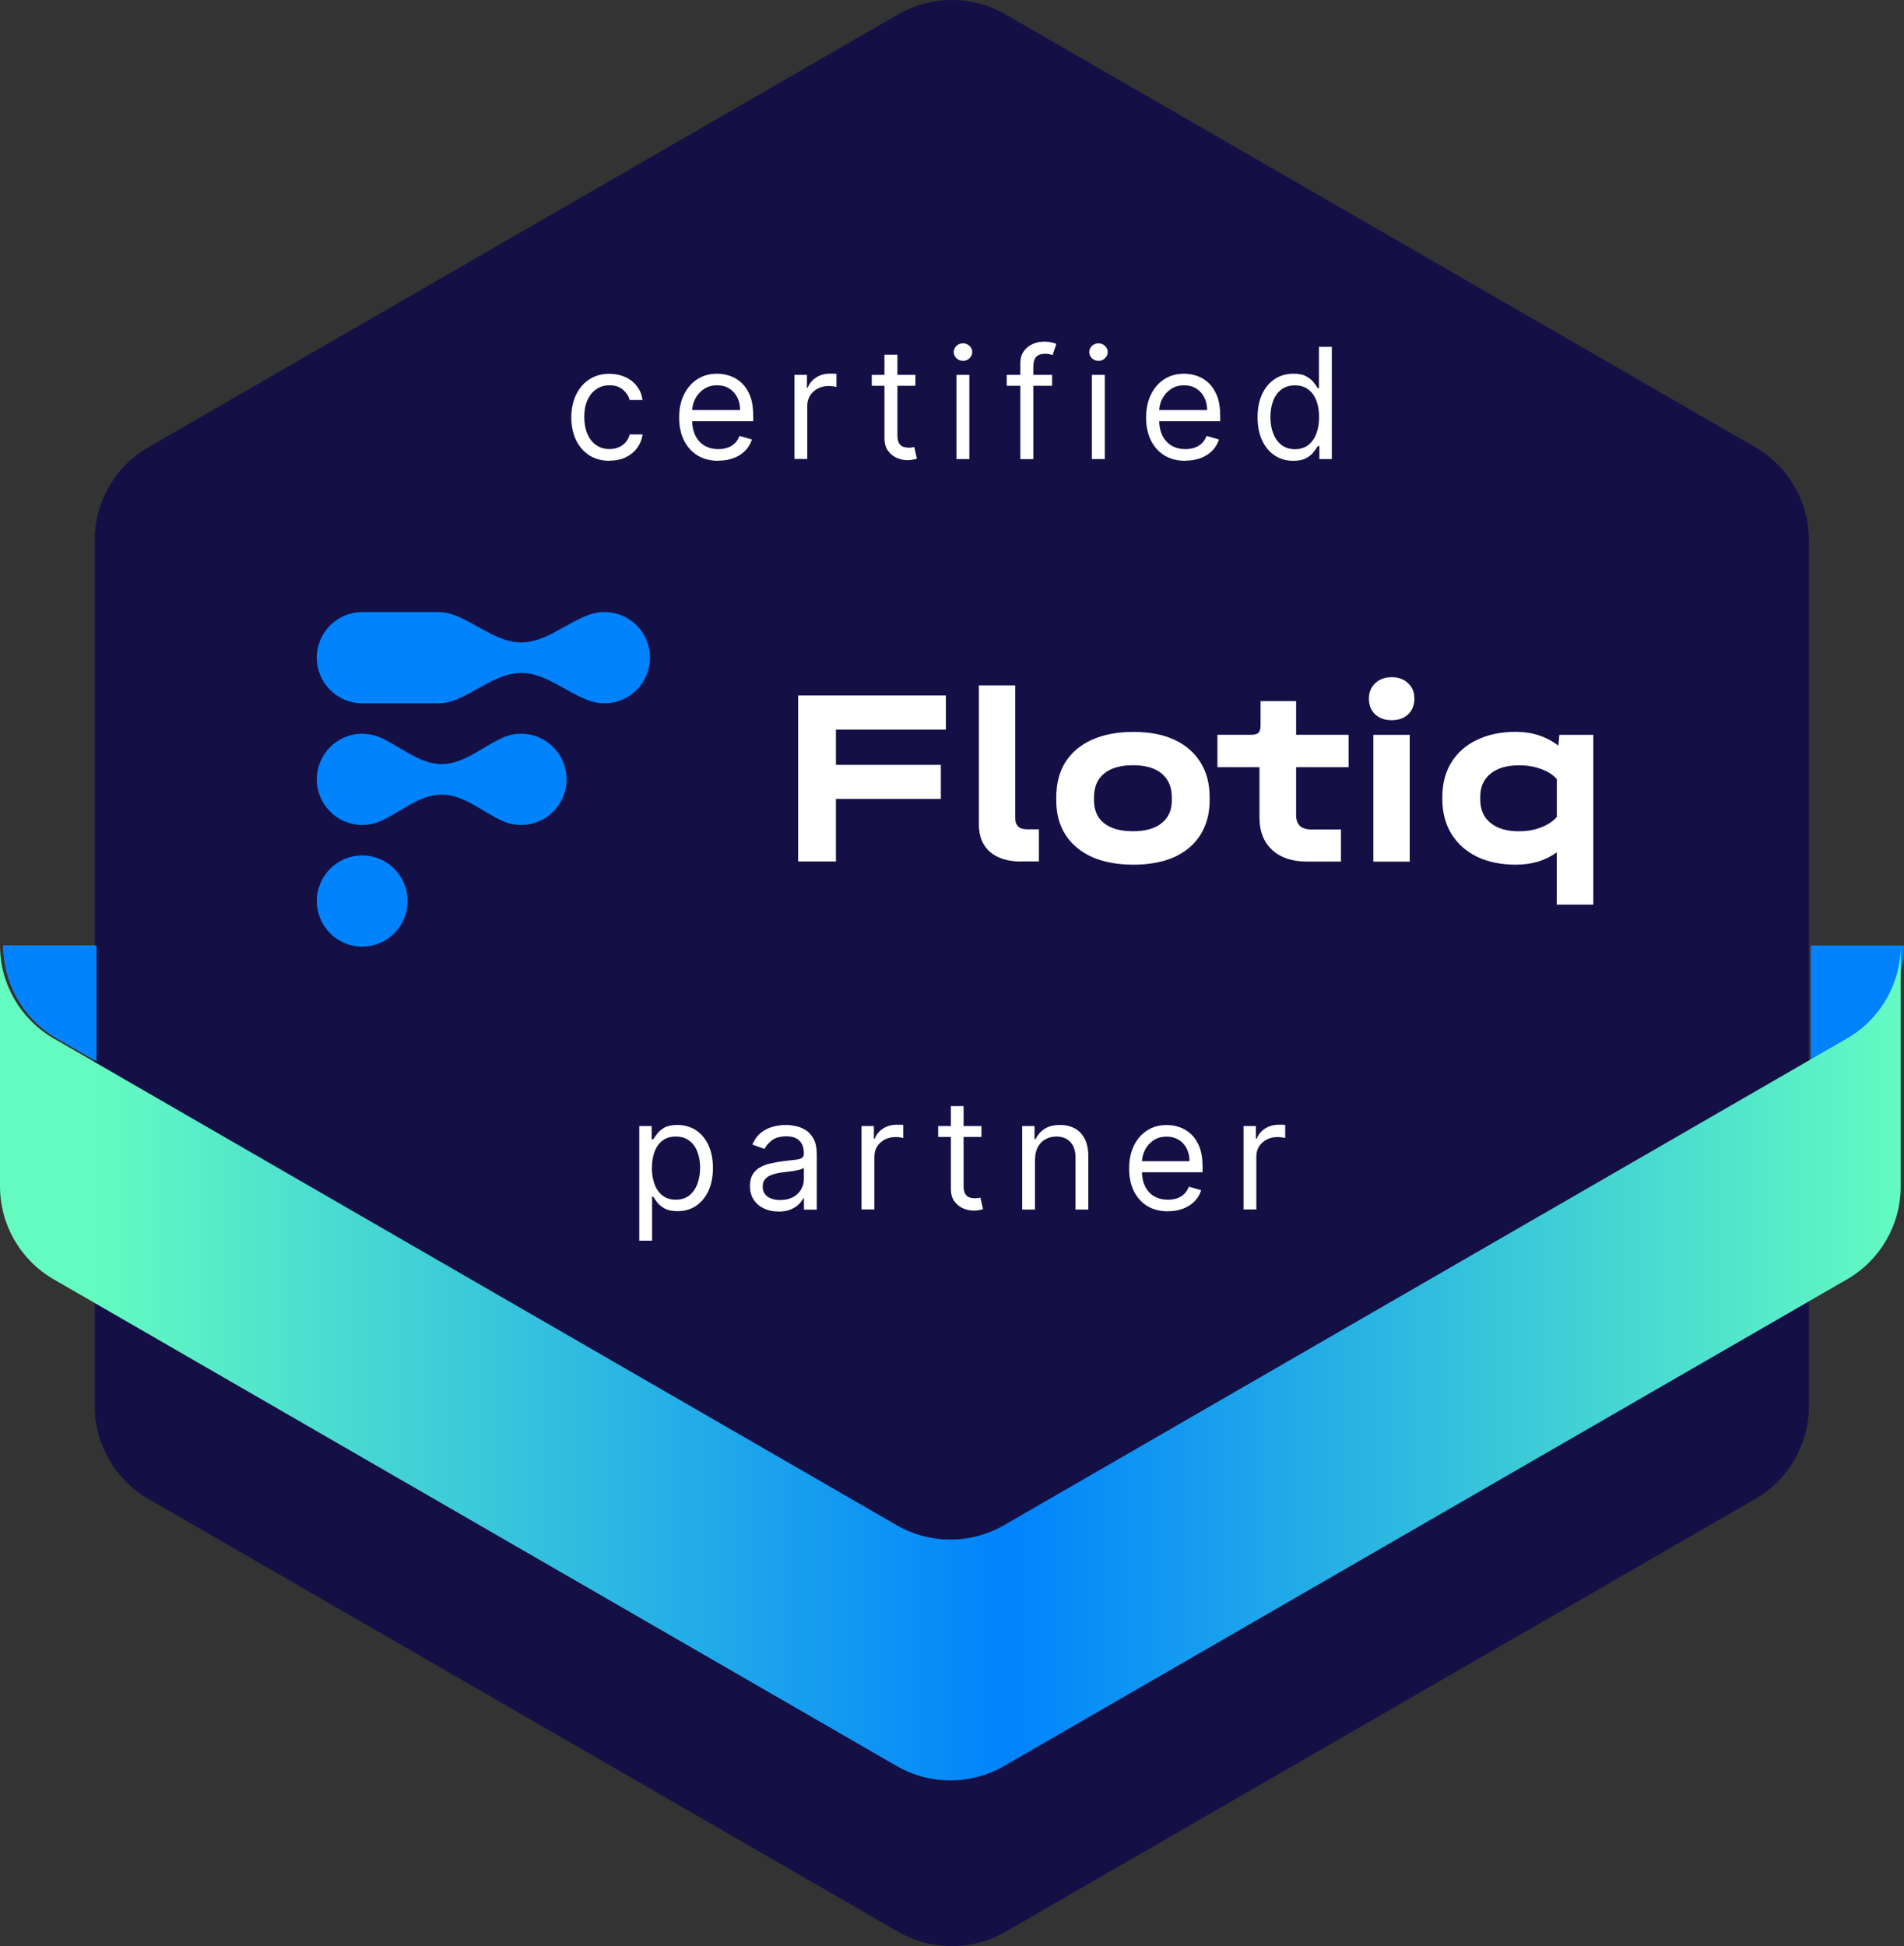
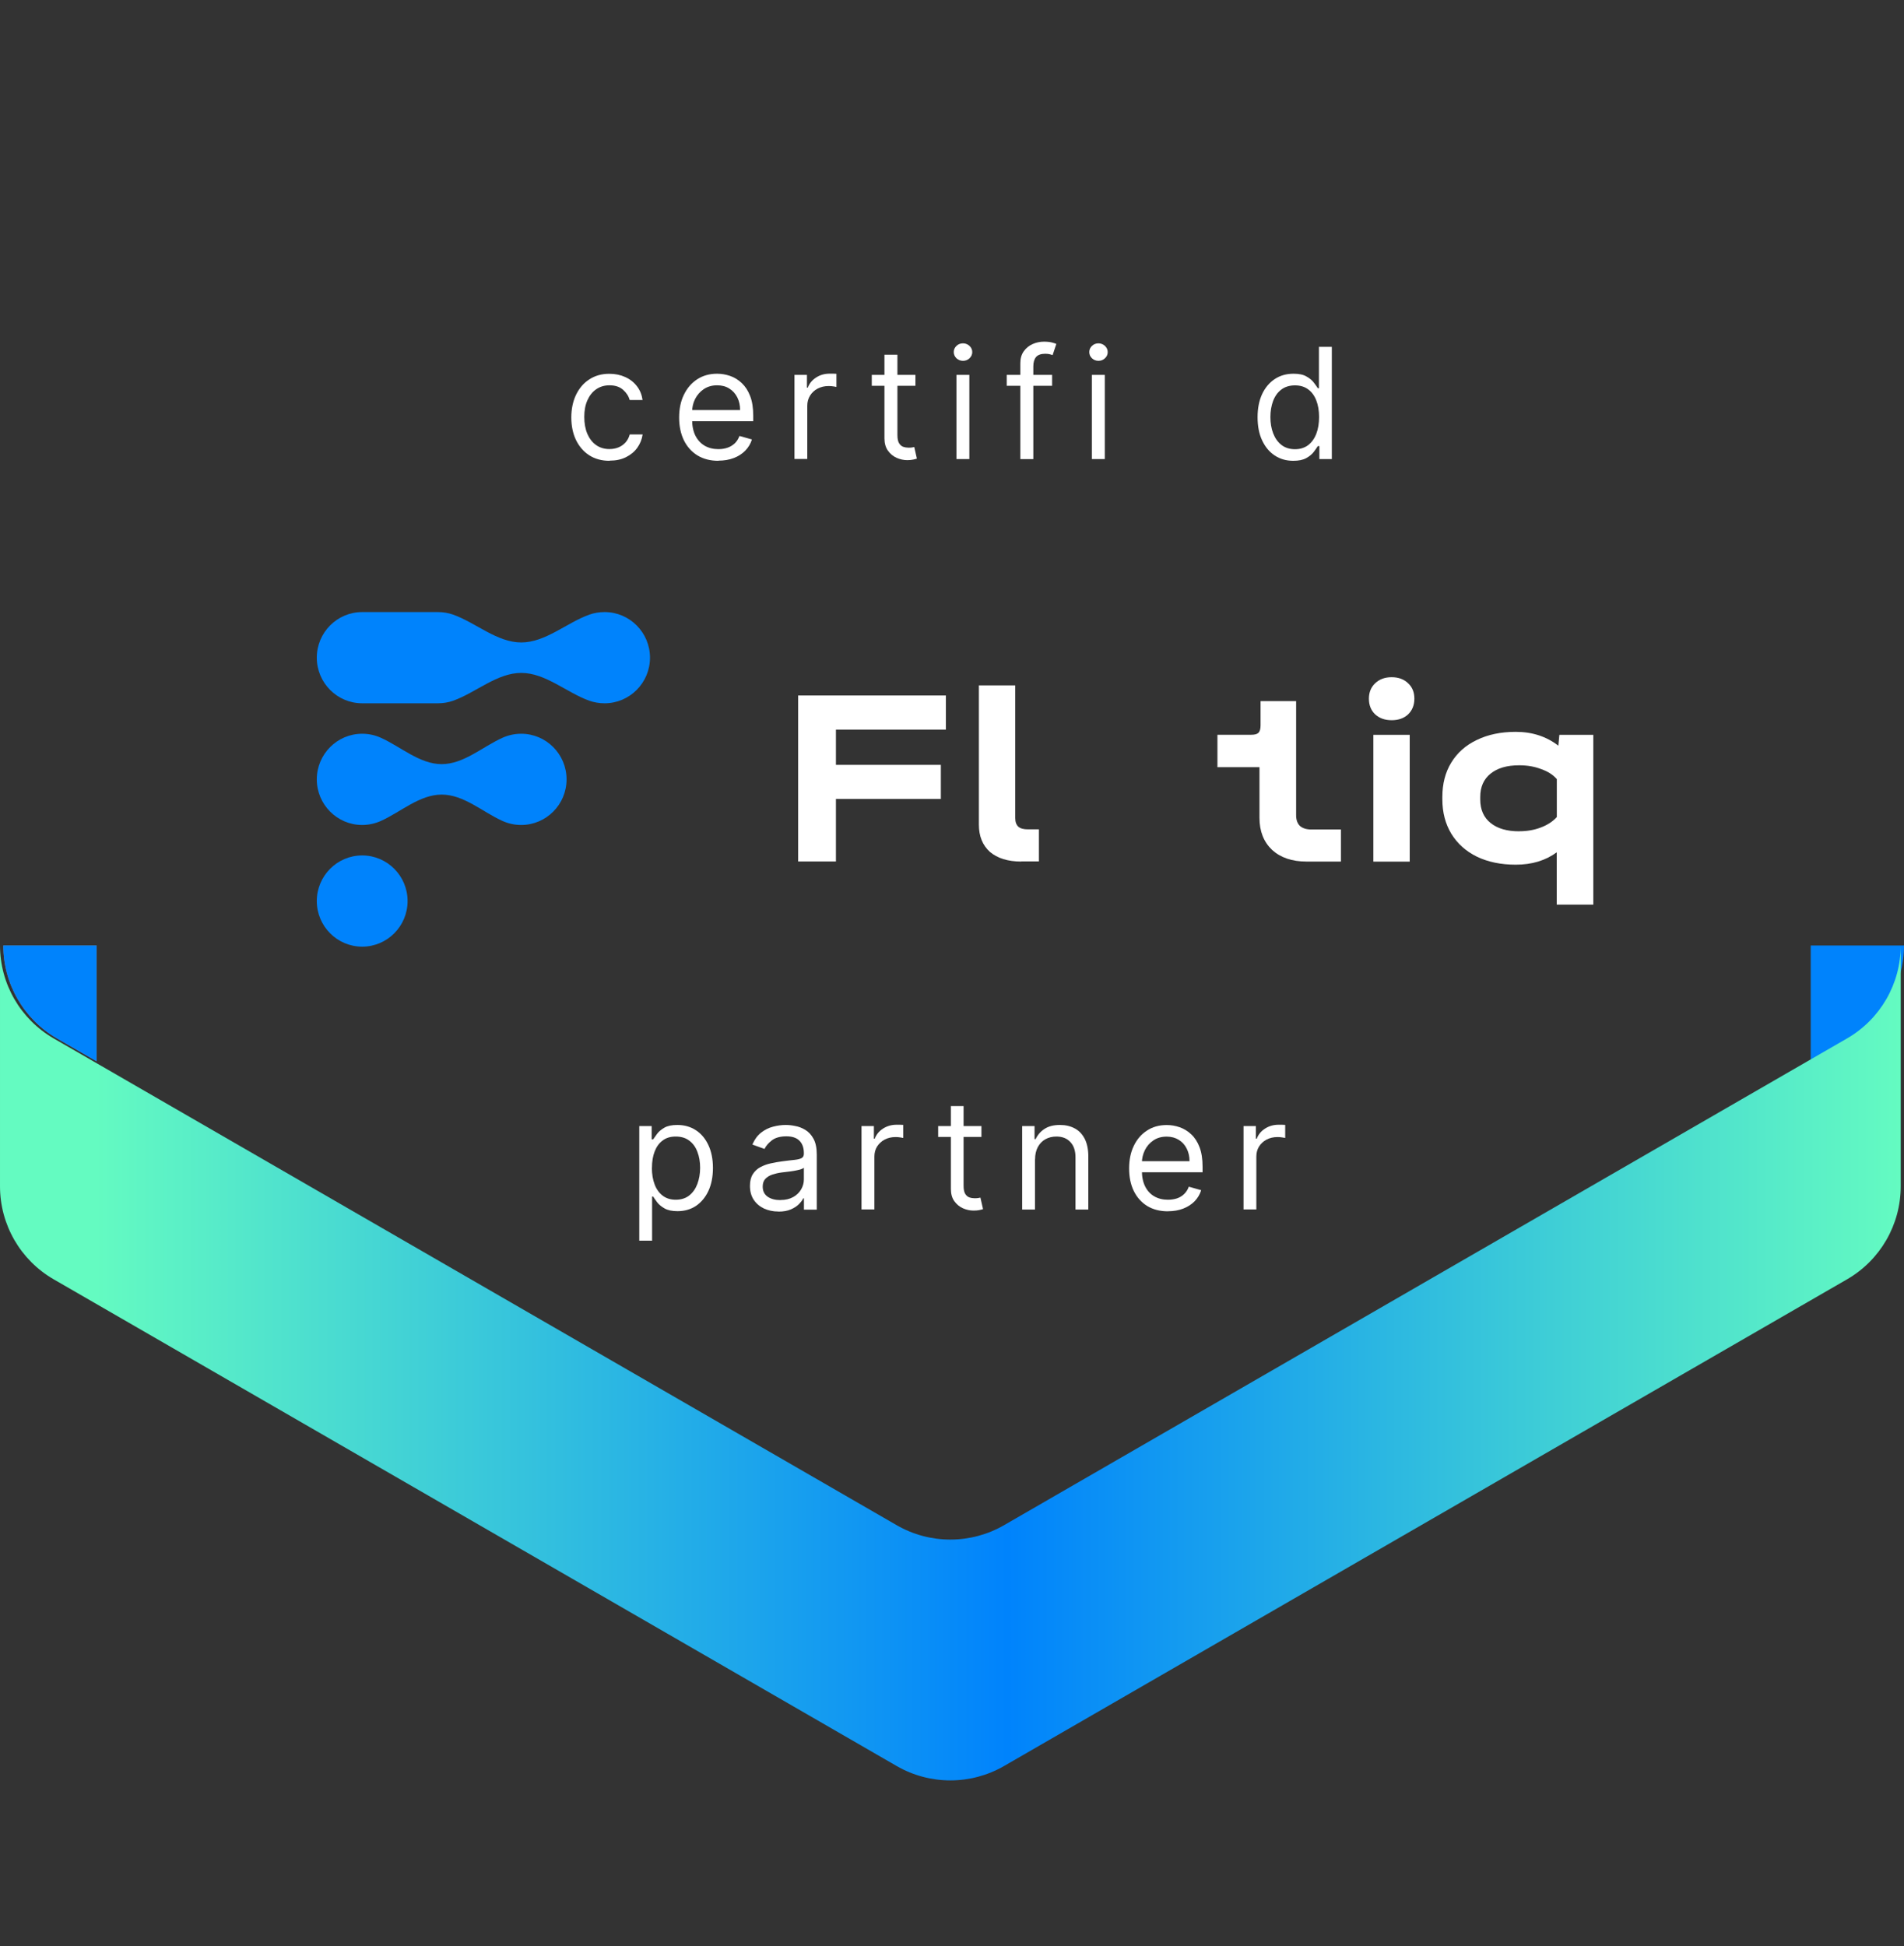
<svg xmlns="http://www.w3.org/2000/svg" id="Warstwa_1" data-name="Warstwa 1" viewBox="0 0 261.32 267.09">
  <rect x="0" y="0" width="261.32" height="267.09" fill="#333333" stroke="none" />
  <defs>
    <style>
      .cls-1 {
        fill: url(#Gradient_bez_nazwy);
      }

      .cls-2 {
        fill: #fff;
      }

      .cls-3 {
        fill: #141046;
      }

      .cls-4 {
        fill-rule: evenodd;
      }

      .cls-4, .cls-5 {
        fill: #0083fc;
      }

      .cls-6 {
        fill: #7f7f7f;
      }
    </style>
    <linearGradient id="Gradient_bez_nazwy" data-name="Gradient bez nazwy" x1="0" y1="1628.35" x2="260.87" y2="1628.35" gradientTransform="translate(0 1815.4) scale(1 -1)" gradientUnits="userSpaceOnUse">
      <stop offset=".05" stop-color="#64fbc1" />
      <stop offset=".53" stop-color="#0083fc" />
      <stop offset=".8" stop-color="#3bcad8" />
      <stop offset="1" stop-color="#64fbc1" />
    </linearGradient>
  </defs>
  <path class="cls-6" d="M.45,129.76h12.8v15.89l-5.44-3.14c-4.55-2.63-7.36-7.49-7.36-12.75Z" />
  <path class="cls-5" d="M261.32,129.76c0,5.26-2.81,10.12-7.36,12.75l-5.44,3.14v-15.89h12.8Z" />
-   <path class="cls-3" d="M248.27,192.96v-118.83c0-5.26-2.81-10.12-7.36-12.75L138,1.97c-4.56-2.63-10.17-2.63-14.73,0L20.36,61.38c-4.56,2.63-7.36,7.49-7.36,12.75v118.83c0,5.26,2.81,10.12,7.36,12.75l102.91,59.41c4.56,2.63,10.17,2.63,14.73,0l102.91-59.41c4.56-2.63,7.36-7.49,7.36-12.75Z" />
  <path class="cls-5" d="M.45,129.76h12.8v15.89l-5.44-3.14c-4.55-2.63-7.36-7.49-7.36-12.75Z" />
  <g>
    <path class="cls-2" d="M129.82,95.46v4.68h-15.09v4.83h14.4v4.68h-14.4v8.58h-5.19v-22.78h20.28Z" />
    <path class="cls-2" d="M140.17,118.24c-1.84,0-3.27-.45-4.3-1.32-1.01-.91-1.52-2.15-1.52-3.75v-19.11h4.99v18.2c0,.54.14.92.41,1.18.28.26.72.38,1.35.38h1.49v4.4h-2.43Z" />
-     <path class="cls-2" d="M155.54,118.67c-2.16,0-4.05-.35-5.63-1.04-1.6-.72-2.81-1.74-3.67-3.05-.86-1.35-1.27-2.92-1.27-4.73v-.45c0-1.86.42-3.45,1.24-4.79.86-1.35,2.07-2.38,3.67-3.09,1.6-.72,3.48-1.07,5.68-1.07s4.04.35,5.6,1.07c1.57.72,2.76,1.75,3.59,3.09.86,1.35,1.27,2.95,1.27,4.79v.45c0,1.81-.43,3.38-1.27,4.73-.83,1.32-2.03,2.33-3.59,3.05-1.57.69-3.44,1.04-5.6,1.04h-.01ZM155.51,114.08c1.69,0,2.99-.37,3.91-1.1.95-.74,1.41-1.79,1.41-3.16v-.38c0-1.41-.46-2.5-1.38-3.27-.92-.77-2.24-1.15-3.94-1.15s-3.05.38-3.98,1.15c-.92.74-1.38,1.83-1.38,3.27v.38c0,1.37.46,2.43,1.38,3.16.95.74,2.27,1.1,3.98,1.1Z" />
-     <path class="cls-2" d="M177.89,105.29v6.6c0,.63.17,1.11.52,1.46.37.32.89.49,1.55.49h4.08v4.4h-4.74c-1.98,0-3.55-.54-4.71-1.6-1.15-1.09-1.73-2.56-1.73-4.4v-6.95h-5.77v-4.45h4.64c.49,0,.81-.09,1-.28.18-.18.28-.52.28-1.01v-3.33h4.88v4.62h7.2v4.45h-7.2.02Z" />
+     <path class="cls-2" d="M177.89,105.29v6.6c0,.63.17,1.11.52,1.46.37.32.89.49,1.55.49h4.08v4.4h-4.74c-1.98,0-3.55-.54-4.71-1.6-1.15-1.09-1.73-2.56-1.73-4.4v-6.95h-5.77v-4.45h4.64c.49,0,.81-.09,1-.28.18-.18.28-.52.28-1.01v-3.33h4.88v4.62v4.45h-7.2.02Z" />
    <path class="cls-2" d="M193.48,100.85v17.4h-4.99v-17.4h4.99ZM191,98.84c-.92,0-1.67-.26-2.26-.8-.58-.55-.86-1.27-.86-2.15s.29-1.58.86-2.12c.58-.55,1.32-.83,2.26-.83s1.69.28,2.26.83c.58.54.86,1.24.86,2.12s-.29,1.6-.86,2.15c-.58.54-1.32.8-2.26.8Z" />
    <path class="cls-2" d="M218.68,100.85v23.3h-5.02v-7.18c-1.55,1.14-3.42,1.7-5.63,1.7-2.03,0-3.81-.37-5.33-1.1-1.5-.74-2.67-1.78-3.5-3.13-.83-1.37-1.24-2.95-1.24-4.73v-.35c0-1.78.4-3.35,1.21-4.68.83-1.37,2.01-2.41,3.53-3.13,1.52-.74,3.3-1.11,5.33-1.11,2.26,0,4.21.63,5.85,1.9l.14-1.49h4.67ZM208.51,114.08c1.09,0,2.07-.17,2.98-.52.92-.35,1.64-.83,2.18-1.43v-5.2c-.51-.6-1.23-1.06-2.15-1.38-.91-.35-1.9-.52-3.01-.52-1.69,0-2.99.38-3.94,1.15-.95.77-1.41,1.83-1.41,3.19v.35c0,1.4.48,2.47,1.41,3.22.95.77,2.26,1.15,3.94,1.15v-.02Z" />
    <path class="cls-4" d="M43.48,90.26c0-3.45,2.79-6.26,6.23-6.26h10.39c.74,0,1.43.12,2.09.35,3.13,1.12,6.02,3.82,9.35,3.82s6.22-2.7,9.35-3.82c.64-.23,1.35-.35,2.09-.35,3.44,0,6.23,2.81,6.23,6.26s-2.79,6.26-6.23,6.26c-.74,0-1.43-.12-2.09-.35-3.13-1.12-6.02-3.82-9.35-3.82s-6.22,2.7-9.35,3.82c-.65.23-1.35.35-2.09.35h-10.39c-3.44,0-6.23-2.81-6.23-6.26ZM43.48,106.96c0-3.45,2.79-6.26,6.23-6.26.92,0,1.78.2,2.56.55,2.75,1.24,5.33,3.62,8.35,3.62s5.6-2.38,8.35-3.62c.78-.35,1.66-.55,2.56-.55,3.44,0,6.23,2.81,6.23,6.26s-2.79,6.26-6.23,6.26c-.92,0-1.78-.2-2.56-.55-2.75-1.24-5.32-3.62-8.35-3.62s-5.6,2.38-8.35,3.62c-.78.35-1.66.55-2.56.55-3.44,0-6.23-2.81-6.23-6.26ZM49.71,117.4c-3.44,0-6.23,2.81-6.23,6.26s2.79,6.26,6.23,6.26,6.23-2.81,6.23-6.26-2.79-6.26-6.23-6.26Z" />
  </g>
  <g>
    <path class="cls-2" d="M170.67,166v-11.46h1.7v1.73h.12c.21-.57.59-1.03,1.13-1.38.55-.35,1.16-.53,1.85-.53.13,0,.29,0,.48,0,.19,0,.34.01.44.02v1.79c-.06-.01-.2-.04-.41-.07-.21-.04-.43-.05-.66-.05-.56,0-1.05.12-1.49.35-.43.23-.78.55-1.03.95-.25.4-.37.86-.37,1.38v7.25h-1.76Z" />
    <path class="cls-2" d="M160.31,166.24c-1.1,0-2.05-.24-2.86-.73-.79-.49-1.41-1.18-1.84-2.06-.43-.88-.64-1.91-.64-3.09s.21-2.21.64-3.1c.43-.9,1.03-1.6,1.81-2.1.77-.51,1.68-.76,2.71-.76.6,0,1.19.1,1.77.3.58.2,1.11.52,1.59.97.48.44.86,1.03,1.14,1.76.28.73.42,1.63.42,2.7v.75h-8.83v-1.52h7.04c0-.65-.13-1.22-.39-1.73-.25-.51-.62-.91-1.09-1.2-.47-.29-1.02-.44-1.66-.44-.7,0-1.31.17-1.82.52-.51.34-.9.79-1.17,1.34-.27.55-.41,1.14-.41,1.77v1.01c0,.87.15,1.6.45,2.2.3.6.72,1.05,1.26,1.36.54.31,1.16.46,1.87.46.46,0,.88-.07,1.25-.19.38-.13.7-.33.98-.6.27-.27.49-.6.63-1l1.7.48c-.18.58-.48,1.08-.9,1.52-.42.43-.95.77-1.57,1.01-.62.24-1.32.36-2.1.36Z" />
    <path class="cls-2" d="M142.05,159.11v6.89h-1.76v-11.46h1.7v1.79h.15c.27-.58.68-1.05,1.22-1.4.55-.36,1.25-.54,2.12-.54.78,0,1.45.16,2.04.48.58.31,1.03.79,1.36,1.43.32.64.49,1.44.49,2.42v7.28h-1.76v-7.16c0-.9-.23-1.6-.7-2.1-.47-.51-1.11-.76-1.92-.76-.56,0-1.06.12-1.51.37-.44.24-.78.6-1.04,1.07-.25.47-.38,1.03-.38,1.7Z" />
    <path class="cls-2" d="M134.7,154.54v1.49h-5.94v-1.49h5.94ZM130.49,151.8h1.76v10.92c0,.5.07.87.22,1.12.15.24.34.41.57.49.23.08.48.12.74.12.19,0,.35-.01.48-.03.12-.03.22-.05.3-.06l.36,1.58c-.12.04-.29.09-.5.13-.21.05-.48.07-.81.07-.5,0-.99-.11-1.46-.32-.47-.21-.86-.54-1.18-.98-.31-.44-.46-.99-.46-1.66v-11.4Z" />
    <path class="cls-2" d="M118.24,166v-11.46h1.7v1.73h.12c.21-.57.59-1.03,1.13-1.38.55-.35,1.16-.53,1.85-.53.13,0,.29,0,.49,0,.19,0,.34.01.44.02v1.79c-.06-.01-.2-.04-.41-.07-.21-.04-.43-.05-.66-.05-.56,0-1.05.12-1.49.35-.43.23-.77.55-1.03.95-.25.4-.37.86-.37,1.38v7.25h-1.76Z" />
    <path class="cls-2" d="M106.84,166.27c-.73,0-1.38-.14-1.98-.41-.59-.28-1.06-.68-1.41-1.2-.35-.53-.52-1.16-.52-1.91,0-.66.13-1.19.39-1.6.26-.41.6-.74,1.04-.97.43-.23.91-.41,1.43-.52.53-.12,1.06-.21,1.59-.28.7-.09,1.26-.16,1.69-.2.44-.05.76-.13.96-.25.2-.11.3-.31.3-.6v-.06c0-.74-.2-1.31-.6-1.71-.4-.41-1-.61-1.81-.61s-1.5.18-1.98.55c-.48.37-.81.76-1.01,1.18l-1.67-.6c.3-.7.7-1.24,1.19-1.63.5-.39,1.05-.67,1.64-.82.6-.16,1.18-.24,1.76-.24.37,0,.79.04,1.27.14.48.08.95.26,1.4.53.45.27.83.67,1.13,1.22.3.54.45,1.27.45,2.18v7.55h-1.76v-1.55h-.09c-.12.25-.32.51-.6.8-.28.28-.65.52-1.11.72-.46.2-1.03.3-1.69.3ZM107.11,164.69c.7,0,1.28-.14,1.76-.41.48-.27.85-.63,1.09-1.06.25-.43.37-.89.37-1.36v-1.61c-.07.09-.24.17-.49.25-.25.07-.54.13-.87.19-.32.05-.64.1-.95.13-.3.03-.55.06-.74.09-.46.06-.88.16-1.28.29-.39.13-.71.33-.96.59-.24.26-.36.61-.36,1.06,0,.61.23,1.07.68,1.39.46.31,1.04.46,1.74.46Z" />
    <path class="cls-2" d="M87.74,170.29v-15.75h1.7v1.82h.21c.13-.2.31-.45.54-.76.23-.31.57-.59,1-.84.44-.25,1.03-.37,1.77-.37.96,0,1.81.24,2.55.72.74.48,1.31,1.17,1.72,2.05.41.88.62,1.93.62,3.13s-.21,2.26-.62,3.15c-.41.88-.99,1.57-1.71,2.06-.73.48-1.57.72-2.53.72-.74,0-1.32-.12-1.77-.37-.44-.25-.78-.53-1.02-.84-.24-.32-.42-.58-.55-.79h-.15v6.05h-1.76ZM89.47,160.27c0,.87.13,1.63.38,2.29.25.66.62,1.17,1.11,1.54.49.37,1.08.55,1.79.55s1.35-.19,1.84-.58c.5-.39.87-.92,1.12-1.58.25-.67.38-1.41.38-2.22s-.12-1.53-.37-2.18c-.24-.65-.61-1.17-1.11-1.54-.49-.38-1.11-.57-1.86-.57s-1.32.18-1.8.54c-.49.36-.85.86-1.1,1.51-.25.64-.37,1.39-.37,2.24Z" />
  </g>
  <path class="cls-1" d="M260.87,129.76v33.05c0,5.27-2.81,10.13-7.36,12.76l-5.44,3.14-110.27,63.66c-4.56,2.63-10.17,2.63-14.73,0L12.8,178.71l-5.44-3.14c-4.55-2.63-7.36-7.49-7.36-12.76v-33.05c0,5.26,2.81,10.12,7.36,12.75l5.44,3.14,110.27,63.67c4.56,2.63,10.17,2.63,14.73,0l110.27-63.67,5.44-3.14c4.55-2.63,7.36-7.49,7.36-12.75Z" />
  <g>
    <path class="cls-2" d="M177.5,63.24c-.96,0-1.81-.24-2.55-.73-.74-.49-1.31-1.18-1.73-2.08-.42-.9-.62-1.96-.62-3.18s.21-2.27.62-3.16c.42-.89,1-1.58,1.74-2.07.74-.49,1.6-.73,2.57-.73.75,0,1.35.12,1.78.38.44.24.78.53,1.01.84.24.31.42.57.55.77h.15v-5.68h1.77v15.4h-1.71v-1.78h-.21c-.13.21-.32.48-.56.8-.24.32-.58.6-1.03.85-.45.25-1.04.37-1.78.37ZM177.74,61.65c.71,0,1.31-.19,1.8-.56.49-.38.86-.89,1.12-1.56.26-.67.38-1.44.38-2.31s-.13-1.62-.38-2.26c-.25-.65-.62-1.16-1.11-1.52-.49-.37-1.1-.55-1.82-.55s-1.38.19-1.88.58c-.5.38-.87.9-1.12,1.56-.24.65-.37,1.38-.37,2.2s.12,1.57.38,2.24c.26.67.63,1.2,1.13,1.59.5.39,1.12.59,1.87.59Z" />
-     <path class="cls-2" d="M162.69,63.24c-1.11,0-2.07-.25-2.88-.74-.8-.5-1.42-1.19-1.86-2.08-.43-.89-.65-1.93-.65-3.11s.22-2.23.65-3.13c.44-.91,1.04-1.61,1.82-2.12.78-.51,1.69-.77,2.74-.77.6,0,1.2.1,1.78.3.59.2,1.12.53,1.6.98.48.45.86,1.04,1.15,1.77.29.74.43,1.64.43,2.72v.75h-8.9v-1.53h7.1c0-.65-.13-1.23-.39-1.75-.26-.51-.62-.91-1.1-1.21-.47-.3-1.03-.44-1.67-.44-.71,0-1.32.18-1.83.53-.51.35-.9.8-1.18,1.35-.28.56-.41,1.15-.41,1.79v1.02c0,.87.15,1.61.45,2.22.31.6.73,1.06,1.27,1.38.54.31,1.17.47,1.89.47.47,0,.89-.07,1.26-.2.38-.13.71-.34.99-.6.28-.27.49-.61.64-1.01l1.71.48c-.18.58-.48,1.09-.91,1.53-.43.44-.95.78-1.58,1.02-.63.24-1.33.36-2.11.36Z" />
    <path class="cls-2" d="M149.86,63v-11.55h1.77v11.55h-1.77ZM150.76,49.52c-.35,0-.64-.12-.89-.35-.25-.24-.37-.52-.37-.85s.12-.61.37-.85c.25-.24.55-.35.89-.35s.64.12.89.35c.25.24.38.52.38.85s-.12.61-.38.85c-.25.24-.54.35-.89.35Z" />
    <path class="cls-2" d="M144.4,51.45v1.5h-6.23v-1.5h6.23ZM140.04,63v-13.14c0-.66.15-1.21.47-1.65.31-.44.72-.77,1.21-.99.5-.22,1.02-.33,1.57-.33.44,0,.79.04,1.07.11.28.07.48.14.62.2l-.51,1.53c-.09-.03-.22-.07-.38-.11-.16-.04-.36-.07-.62-.07-.59,0-1.01.15-1.27.44-.25.3-.38.73-.38,1.3v12.72h-1.77Z" />
    <path class="cls-2" d="M131.27,63v-11.55h1.77v11.55h-1.77ZM132.17,49.52c-.35,0-.64-.12-.9-.35-.24-.24-.37-.52-.37-.85s.12-.61.37-.85c.25-.24.55-.35.9-.35s.64.12.89.35c.25.24.38.52.38.85s-.13.61-.38.85c-.25.24-.54.35-.89.35Z" />
    <path class="cls-2" d="M125.64,51.45v1.5h-5.99v-1.5h5.99ZM121.39,48.68h1.78v11.01c0,.5.07.88.22,1.13.15.25.34.41.57.5.24.08.48.12.74.12.2,0,.36,0,.48-.03.13-.03.23-.04.3-.06l.36,1.59c-.12.04-.29.09-.5.13-.21.05-.49.08-.82.08-.5,0-.99-.11-1.47-.32-.48-.22-.87-.54-1.19-.99-.31-.44-.47-1-.47-1.67v-11.49Z" />
    <path class="cls-2" d="M109.04,63v-11.55h1.71v1.75h.12c.21-.57.59-1.04,1.14-1.39.55-.36,1.17-.53,1.86-.53.13,0,.29,0,.49,0,.2,0,.34.01.44.02v1.8c-.06-.01-.2-.04-.41-.07-.21-.04-.43-.05-.67-.05-.56,0-1.06.12-1.5.35-.44.23-.78.55-1.04.96-.25.41-.38.87-.38,1.39v7.31h-1.77Z" />
    <path class="cls-2" d="M98.6,63.24c-1.11,0-2.07-.25-2.88-.74-.8-.5-1.42-1.19-1.86-2.08-.43-.89-.65-1.93-.65-3.11s.21-2.23.65-3.13c.44-.91,1.04-1.61,1.82-2.12.78-.51,1.69-.77,2.74-.77.6,0,1.19.1,1.78.3.59.2,1.12.53,1.6.98.48.45.87,1.04,1.15,1.77.29.74.43,1.64.43,2.72v.75h-8.9v-1.53h7.1c0-.65-.13-1.23-.39-1.75-.26-.51-.62-.91-1.1-1.21-.47-.3-1.03-.44-1.67-.44-.71,0-1.32.18-1.84.53-.51.35-.9.8-1.18,1.35-.28.56-.41,1.15-.41,1.79v1.02c0,.87.15,1.61.45,2.22.31.6.73,1.06,1.27,1.38.54.31,1.17.47,1.89.47.47,0,.89-.07,1.26-.2.38-.13.71-.34.99-.6.28-.27.49-.61.64-1.01l1.71.48c-.18.58-.48,1.09-.91,1.53-.43.44-.95.78-1.58,1.02-.63.24-1.33.36-2.11.36Z" />
    <path class="cls-2" d="M83.65,63.24c-1.08,0-2.01-.26-2.8-.77-.78-.51-1.38-1.22-1.81-2.11-.42-.9-.63-1.92-.63-3.07s.22-2.21.65-3.11c.44-.9,1.04-1.61,1.82-2.11.78-.51,1.69-.77,2.74-.77.81,0,1.54.15,2.2.45s1.19.72,1.6,1.26c.42.54.67,1.17.77,1.89h-1.77c-.14-.53-.44-.99-.9-1.4-.46-.41-1.08-.62-1.87-.62-.69,0-1.3.18-1.82.54-.52.36-.92.86-1.21,1.51-.29.65-.43,1.41-.43,2.28s.14,1.67.42,2.33c.29.66.69,1.18,1.2,1.54.52.37,1.13.55,1.84.55.46,0,.88-.08,1.26-.24.38-.16.69-.39.96-.69.26-.3.45-.66.56-1.08h1.77c-.1.68-.35,1.3-.74,1.84-.39.54-.91.97-1.56,1.29-.64.32-1.39.47-2.24.47Z" />
  </g>
</svg>